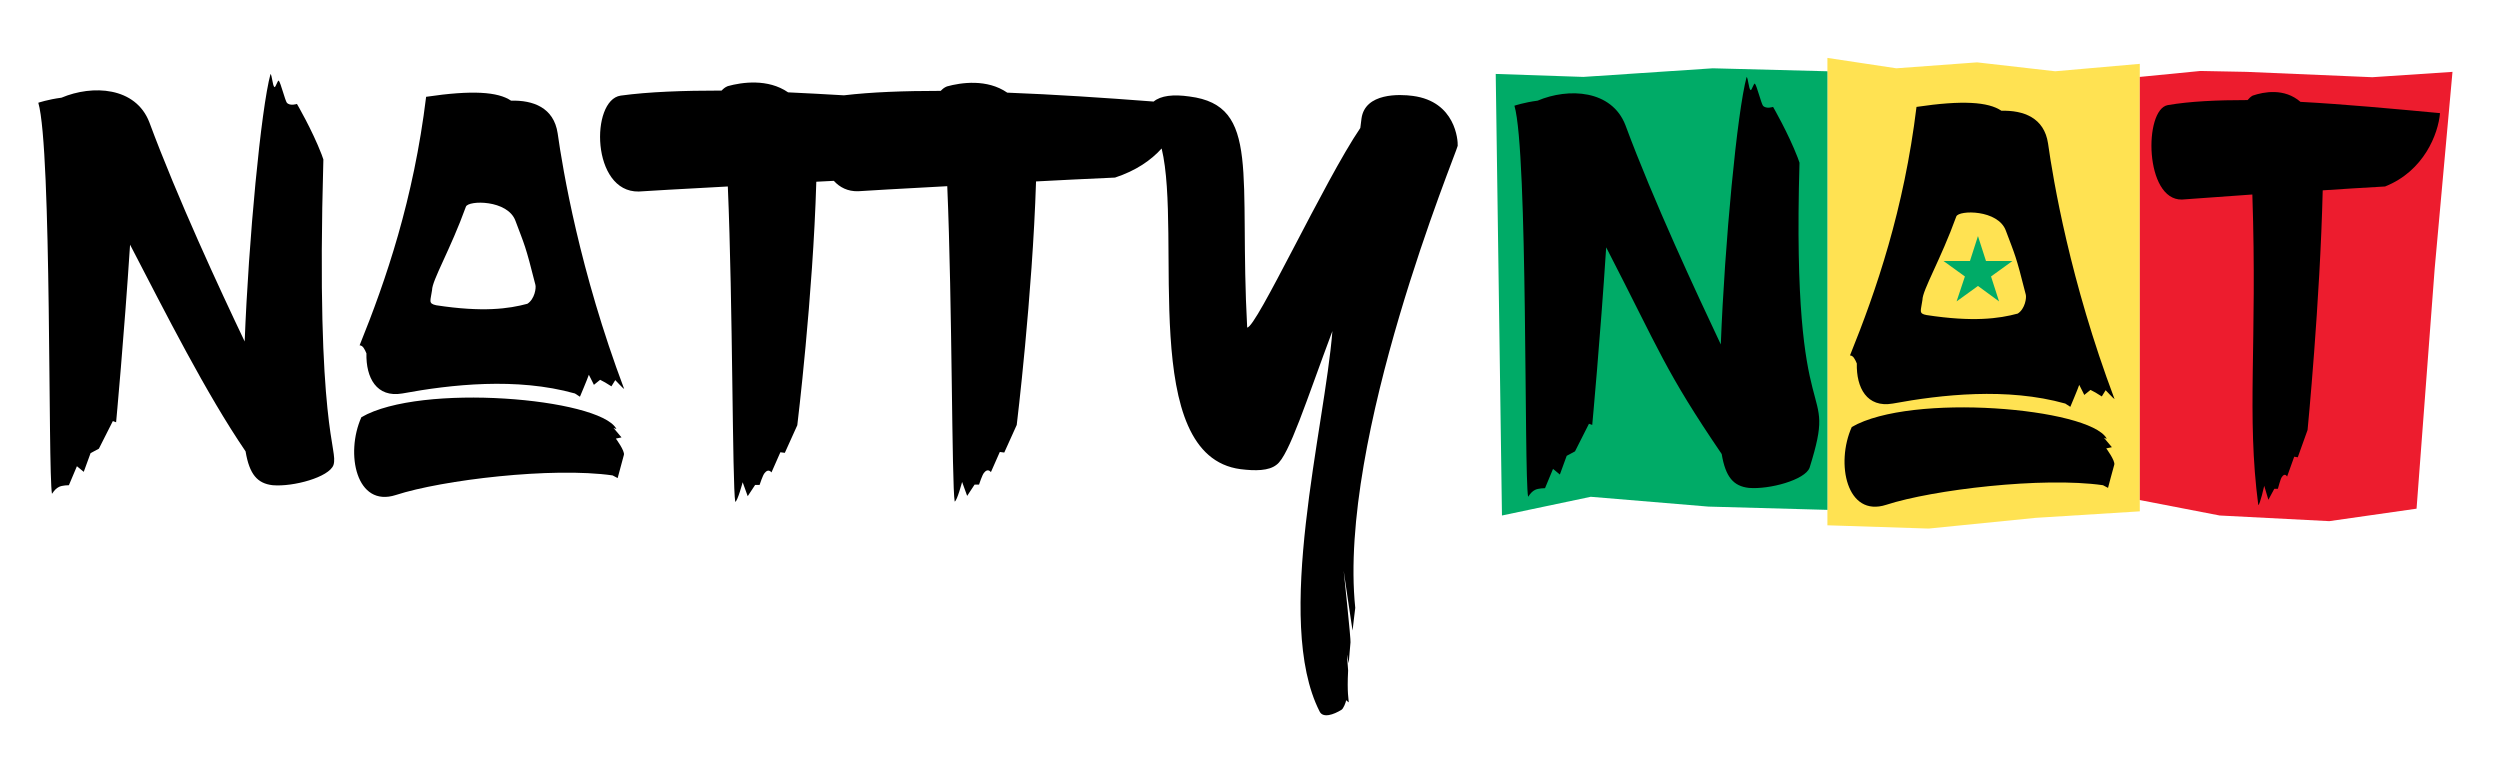
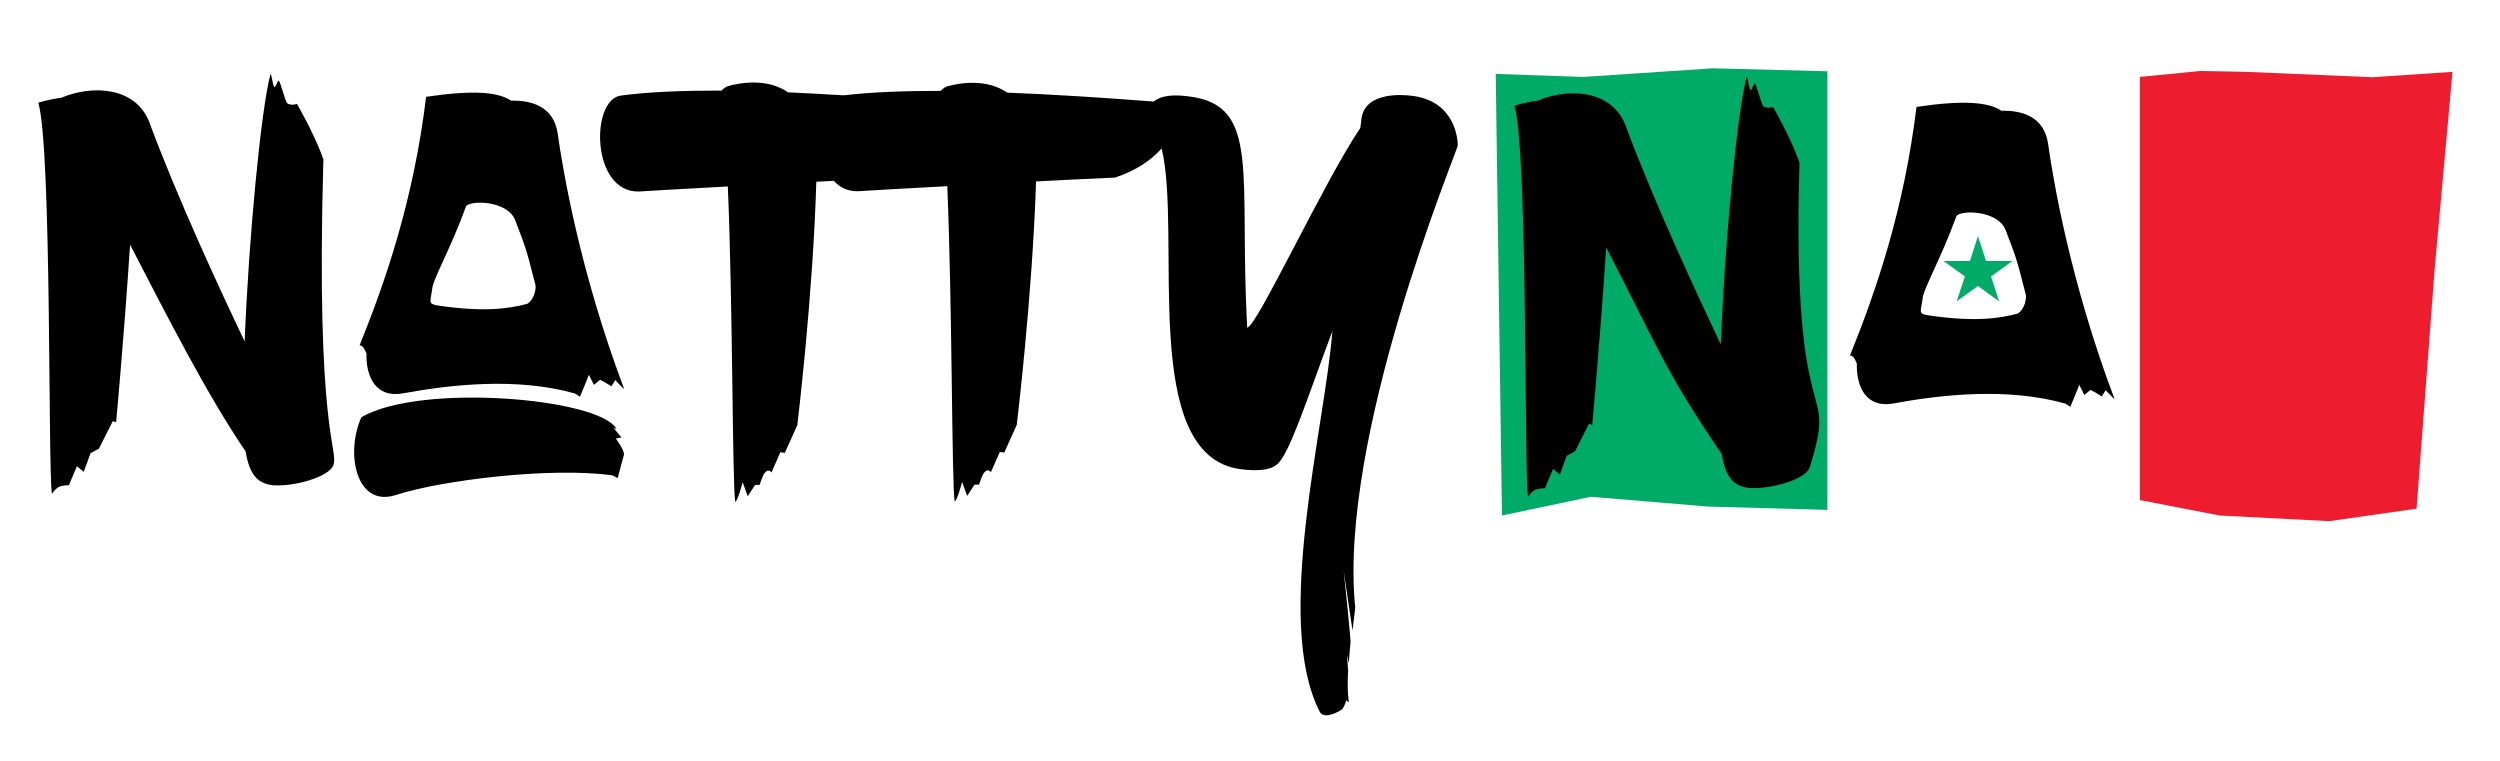
<svg xmlns="http://www.w3.org/2000/svg" version="1.1" id="Layer_1" x="0px" y="0px" viewBox="0 0 841.9 256.3" style="enable-background:new 0 0 841.9 256.3;" xml:space="preserve">
  <style type="text/css">
	.st0{fill:#FFE252;}
	.st1{fill:#ED1C2E;}
	.st2{fill:#00AB67;}
</style>
  <g>
    <path d="M108.9,53.7c-0.2-0.6-0.4-1.1-0.6-1.7C105.1,43.7,100,35,100,35s-2.3,0.8-3.4-0.4c-0.6-0.8-2.1-6.8-2.7-7.4   c-0.4-0.4-1.1,2.5-1.5,2.1c-0.6-0.4-0.8-4-1.3-4.4c-3.2,11.8-7.4,56-8.7,90.1C74,97.4,59.8,66.8,50.3,41.2   c-4.6-12-19.2-12.7-29.6-8.3c-4.6,0.6-7.8,1.7-7.8,1.7c4.6,15.7,3.2,123.9,4.6,131.7c0.9-1.3,1.5-1.9,2.3-2.3   c1.1-0.6,3.4-0.6,3.4-0.6l2.7-6.4l2.3,1.9l2.3-6.3l2.8-1.5l4.7-9.3l1.1,0.4c0,0,2.7-29,4.7-59.8c12,23.1,25.6,50.1,38.9,69.6   c1.3,7.8,4,10.8,9.1,11.4c7,0.6,19-2.7,20.5-6.8C114,151.1,106.3,145.4,108.9,53.7z" />
    <path d="M475.8,32.3c-4.4-0.6-16.1-1.1-17.3,7.6c-0.2,1.1-0.2,2.1-0.4,3.2c-12.1,17.8-35.1,67.5-38.1,67.2   c-2.8-51.6,4.7-74.7-19.4-77.8c-5.5-0.8-9.7-0.3-12.1,1.7c-16.9-1.3-33.6-2.4-49.3-3c-6.8-4.7-15.6-3.4-20.3-2.1   c-1,0.4-1.5,0.9-2.1,1.5c-12.3,0-23.3,0.4-32.6,1.5c-6.4-0.4-12.7-0.7-18.8-1c-6.8-4.7-15.6-3.4-20.3-2.1c-1,0.4-1.5,0.9-2.1,1.5   c-12.9,0-24.5,0.4-34,1.7c-10.2,1.5-9.9,32.6,6.1,32.3c3.2-0.2,12.9-0.8,30-1.7c1.7,39.8,1.5,100.4,2.5,106.2   c0.8-0.2,2.5-6.6,2.5-6.6l1.7,4.7l2.5-3.8h1.5c0,0,1.1-3.4,1.7-4c1.3-1.7,2.3-0.2,2.3-0.2l3-6.8l1.5,0.2l4.2-9.3   c0,0,5.3-43.6,6.4-82c1.9-0.1,3.9-0.2,5.9-0.3c2,2.2,4.7,3.6,8.2,3.5c3.2-0.2,12.9-0.8,30-1.7c1.7,39.8,1.5,100.4,2.5,106.2   c0.8-0.2,2.5-6.6,2.5-6.6l1.7,4.7l2.5-3.8h1.5c0,0,1.1-3.4,1.7-4c1.3-1.7,2.3-0.2,2.3-0.2l3-6.8l1.5,0.2l4.2-9.3   c0,0,5.3-43.6,6.5-82c8-0.4,16.9-0.9,26.6-1.3c7-2.3,12.1-5.8,15.7-9.8c7,29.1-7.9,103.5,26.6,108c4.9,0.6,9.5,0.6,12.1-1.5   c4.2-3,10.1-21.8,18.8-45c-2.5,32.3-19.9,97.5-4.3,128.1c1.1,2.3,4.7,1.1,7.4-0.6c0.6-0.4,1.5-2.5,1.5-3.2c0.6,0.4,0.9,0.9,0.9,0.6   c0-0.9-0.6-3-0.2-10.6c0-0.4-0.4-4.9-0.4-5.3c0-0.2,0.6,3,0.6,2.8c0.2-2.1,0.4-4.4,0.6-7c0.2-0.4-2.3-24.1-2.3-24.1s3,20.5,3,20.1   c0.2-2.3,0.6-4.7,0.9-7.6c-5.9-57.1,34.1-153.3,34.5-155.6C491,47.3,490.2,34.2,475.8,32.3z" />
    <path d="M209.3,147.3l-2.7-3.2c0,0,1.3,0.6,0.9,0.2c-5.9-10.2-65.8-15.4-85.8-3.8c-5.5,12.3-1.7,30.5,11.6,26.2   c15.7-5.1,52.7-9.5,73-6.6l1.7,0.9c0,0,1.7-6.4,2.1-7.8c0.4-1.3-2.7-5.5-2.7-5.5L209.3,147.3z" />
    <path d="M172.1,33.9c-4.4-3-13.1-3.6-28.6-1.3c-4.2,34.5-13.5,61.7-22.4,83.7c1.1,0,1.7,1.3,2.3,2.7c-0.2,8.2,3.4,15,12.1,13.5   c16.3-3,38.5-5.5,58.1,0l1.7,1.1c0,0,2.5-5.9,3-7.4c0.9,1.7,1.7,3.4,1.7,3.4l2.1-1.7l1.7,0.9l2.1,1.3l1.3-2.1c0,0,2.8,3,3,3   c-15-39.8-20.7-74-22.4-86.1C186.5,36.2,179.5,33.7,172.1,33.9z M145.5,97.7c0-3.3,6.2-13.7,11.4-28.1c0.8-2.2,14.1-2.4,16.7,4.8   c3.1,8.3,3.3,8,6.7,21.5c0.3,1-0.2,4.8-2.7,6.4c-6.3,1.7-15,2.9-30.7,0.5C144.1,102.2,145,101.3,145.5,97.7z" />
  </g>
  <g>
    <g>
-       <polygon class="st0" points="615.4,19.5 615.4,176.9 649.5,178 685.4,174.4 720.6,172.2 720.6,21.5 692.1,24 665.8,21 638.6,23       " />
      <polygon class="st1" points="720.6,168.4 720.6,25.9 741,23.9 756.5,24.2 798.9,26 825.9,24.2 819.9,90.5 813.8,171.3     784.4,175.5 747.5,173.6   " />
      <polygon class="st2" points="505.8,173.6 503.7,24.9 533.2,25.9 576.8,23 615.4,24 615.4,171.7 575.3,170.6 535.7,167.3   " />
    </g>
    <g>
      <polygon class="st2" points="666.1,79.5 663.4,87.9 654.5,87.9 661.7,93.1 658.9,101.5 666.1,96.3 673.2,101.5 670.5,93.1     677.7,87.9 668.8,87.9   " />
      <g>
        <path d="M606,54.8c-0.2-0.6-0.4-1.1-0.6-1.7c-3.2-8.3-8.3-17.1-8.3-17.1s-2.3,0.8-3.4-0.4c-0.6-0.8-2.1-6.8-2.7-7.4     c-0.4-0.4-1.1,2.5-1.5,2.1c-0.6-0.4-0.8-4-1.3-4.4c-3.2,11.8-7.4,56-8.7,90.1c-8.3-17.6-22.6-48.2-32.1-73.8     c-4.6-12-19.2-12.7-29.6-8.3c-4.6,0.6-7.8,1.7-7.8,1.7c4.6,15.7,3.2,123.9,4.6,131.7c0.9-1.3,1.5-1.9,2.3-2.3     c1.1-0.6,3.4-0.6,3.4-0.6l2.7-6.5l2.3,1.9l2.3-6.3l2.8-1.5l4.7-9.3l1.1,0.4c0,0,2.7-29,4.7-59.8c18.2,35.3,19.8,41.5,38.9,69.6     c1.3,7.8,4,10.8,9.1,11.4c7,0.6,19-2.7,20.5-6.8C619.3,125.8,603.2,151.6,606,54.8z" />
-         <path d="M774.7,34.3c-5.4-4.7-12.3-3.4-16.1-2.1c-0.7,0.4-1.2,0.9-1.7,1.5c-10.2,0-19.4,0.4-26.9,1.7c-8.1,1.5-7.8,32.1,4.8,31.8     c2.6-0.2,10.2-0.7,23.7-1.7c1.7,50.3-2,74,2,104.6c0.6-0.2,2-6.5,2-6.5l1.4,4.7l2-3.7h1.2c0,0,0.9-3.4,1.3-3.9     c1.1-1.7,1.8-0.2,1.8-0.2l2.4-6.7l1.2,0.2l3.3-9.2c0,0,4.2-43,5.1-80.7c6.3-0.4,13.4-0.9,21-1.3c13.1-5.2,17.9-17.7,18.5-24.7     C805.6,36.6,789.5,35.1,774.7,34.3z" />
-         <path d="M711.2,150.6l-2.7-3.2c0,0,1.3,0.6,0.9,0.2c-5.9-10.2-65.8-15.4-85.8-3.8c-5.5,12.3-1.7,30.5,11.6,26.2     c15.7-5.1,52.7-9.5,73-6.6l1.7,0.9c0,0,1.7-6.5,2.1-7.8c0.4-1.3-2.7-5.5-2.7-5.5L711.2,150.6z" />
        <path d="M674,37.3c-4.4-3-13.1-3.6-28.6-1.3c-4.2,34.5-13.5,61.7-22.4,83.7c1.1,0,1.7,1.3,2.3,2.7c-0.2,8.2,3.4,15,12.1,13.5     c16.3-3,38.5-5.5,58.1,0l1.7,1.1c0,0,2.5-5.9,3-7.4c0.9,1.7,1.7,3.4,1.7,3.4l2.1-1.7l1.7,0.9l2.1,1.3l1.3-2.1c0,0,2.8,3,3,3     c-15-39.8-20.7-74-22.4-86.1C688.4,39.6,681.4,37.1,674,37.3z M647.4,101c0-3.3,6.2-13.7,11.4-28.1c0.8-2.2,14.1-2.4,16.7,4.8     c3.1,8.3,3.3,8,6.7,21.5c0.3,1-0.2,4.8-2.7,6.4c-6.3,1.7-15,2.9-30.7,0.5C646,105.6,646.9,104.7,647.4,101z" />
      </g>
    </g>
  </g>
</svg>